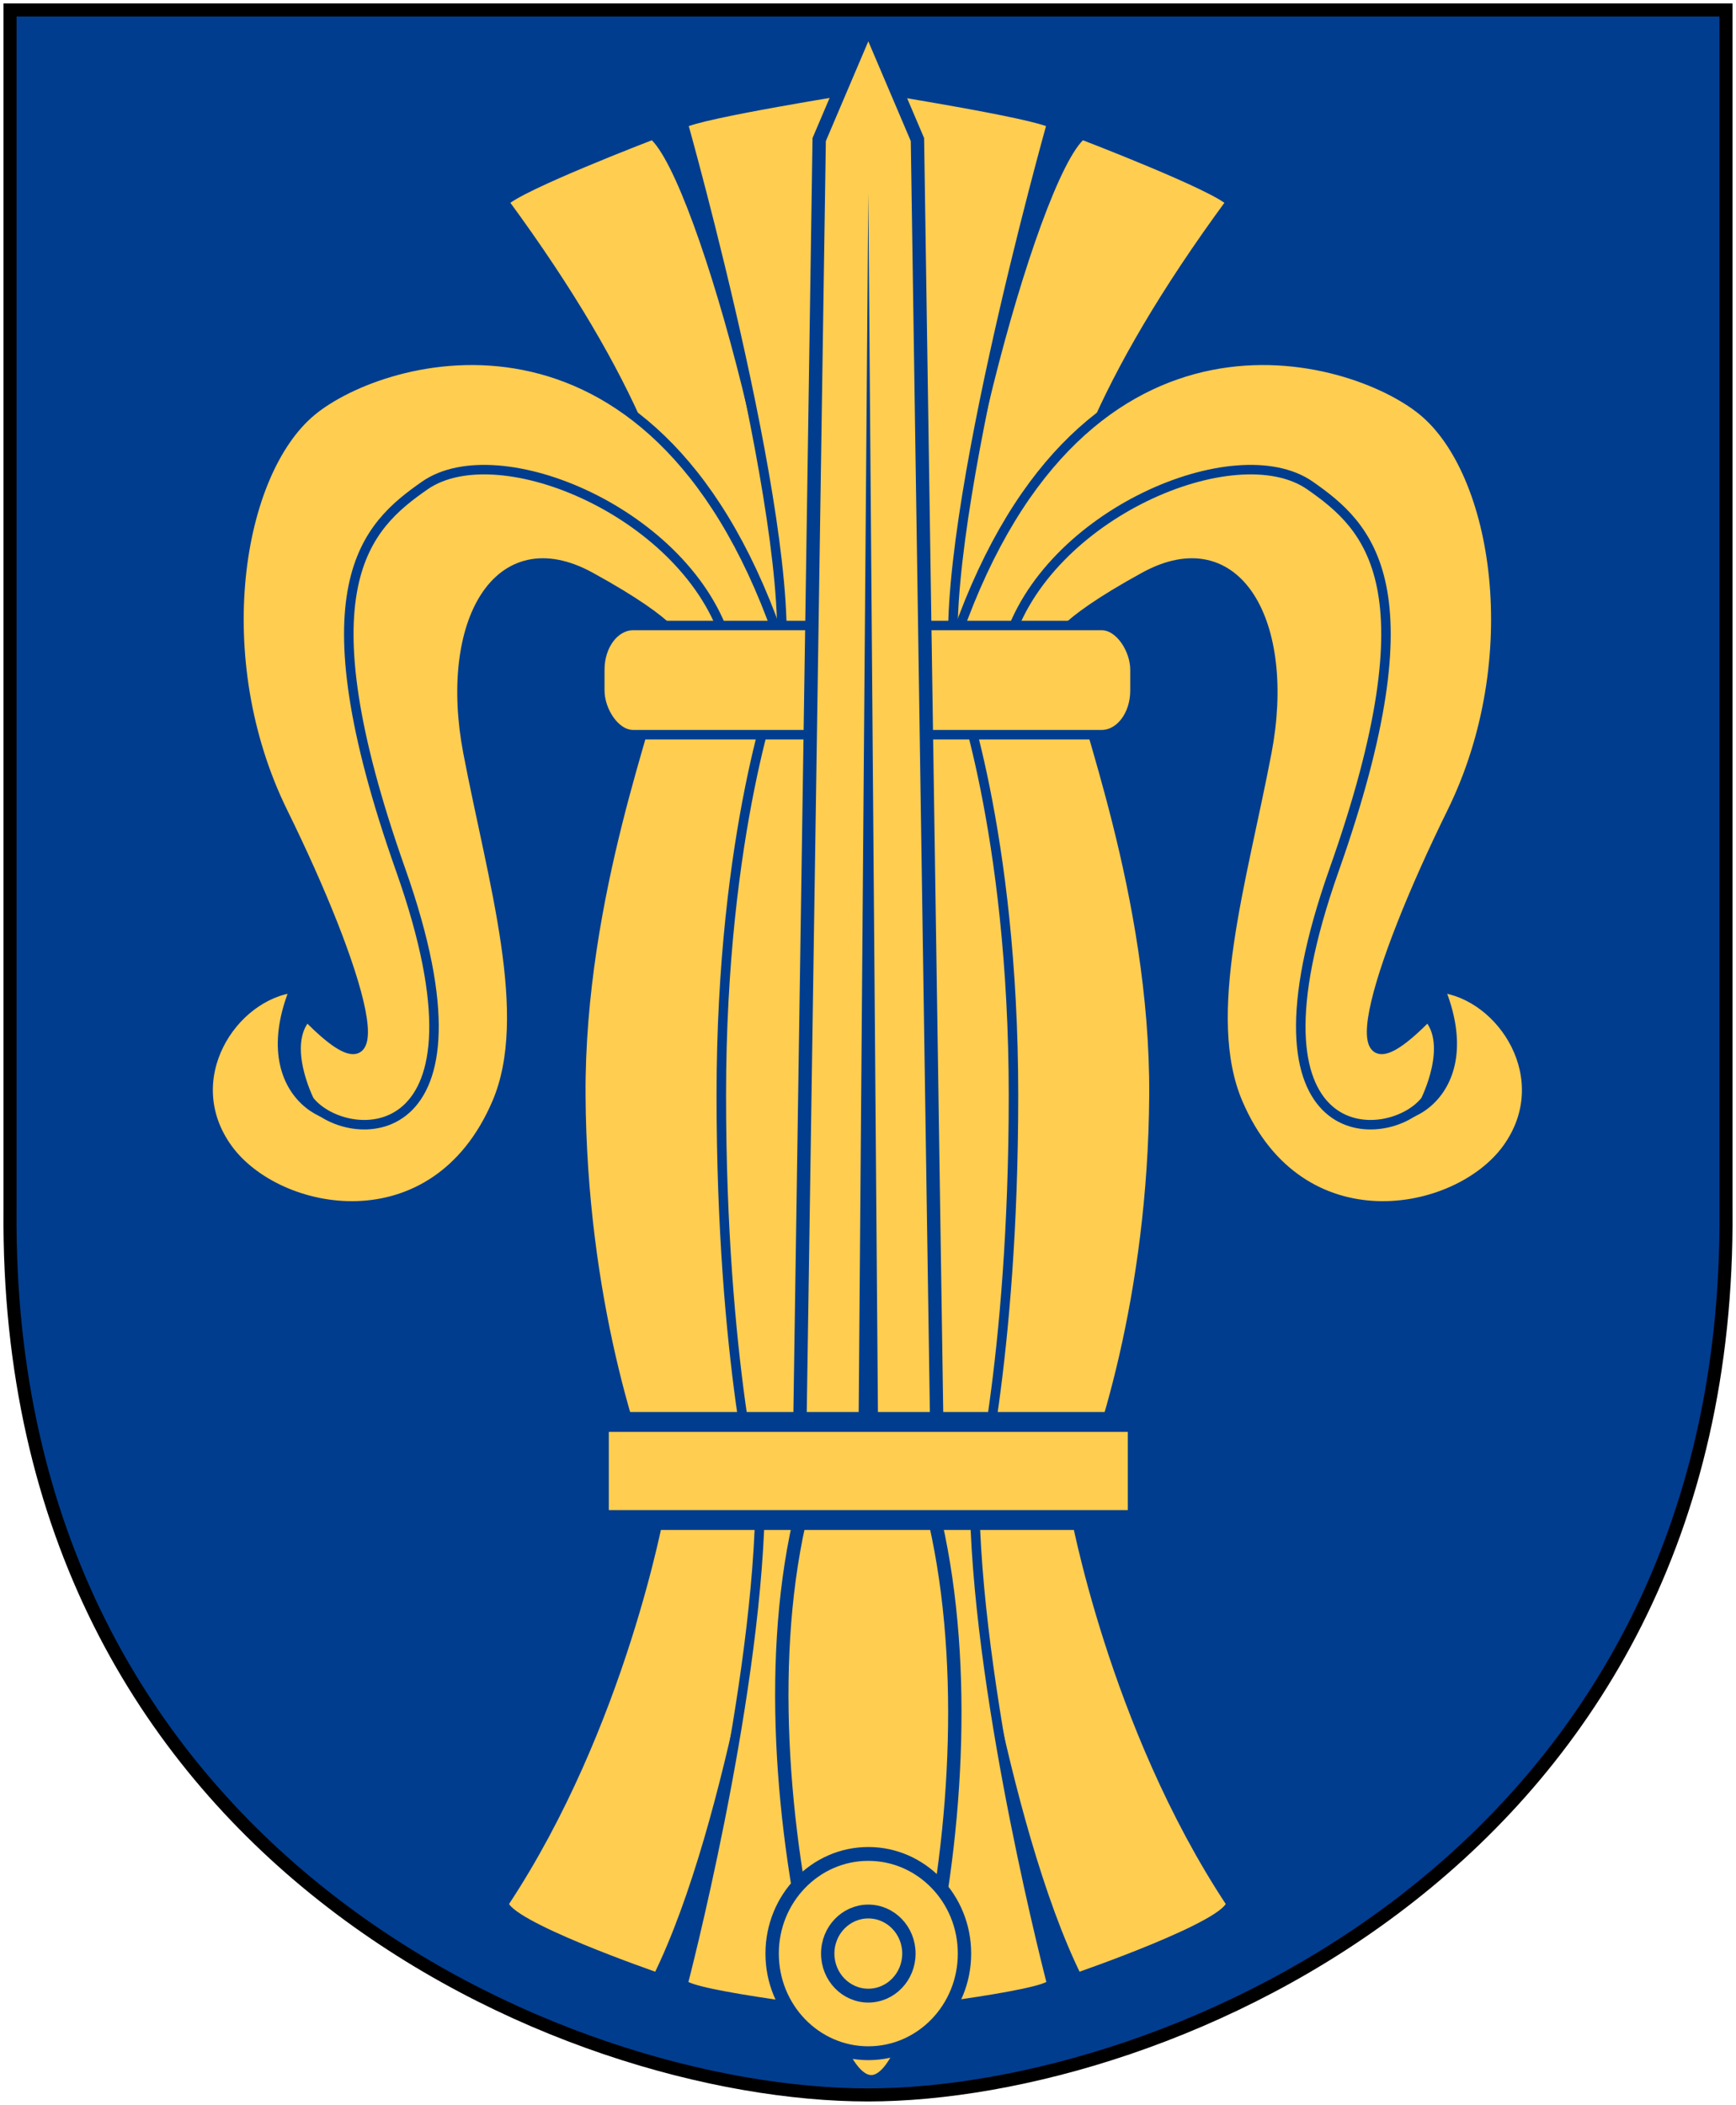
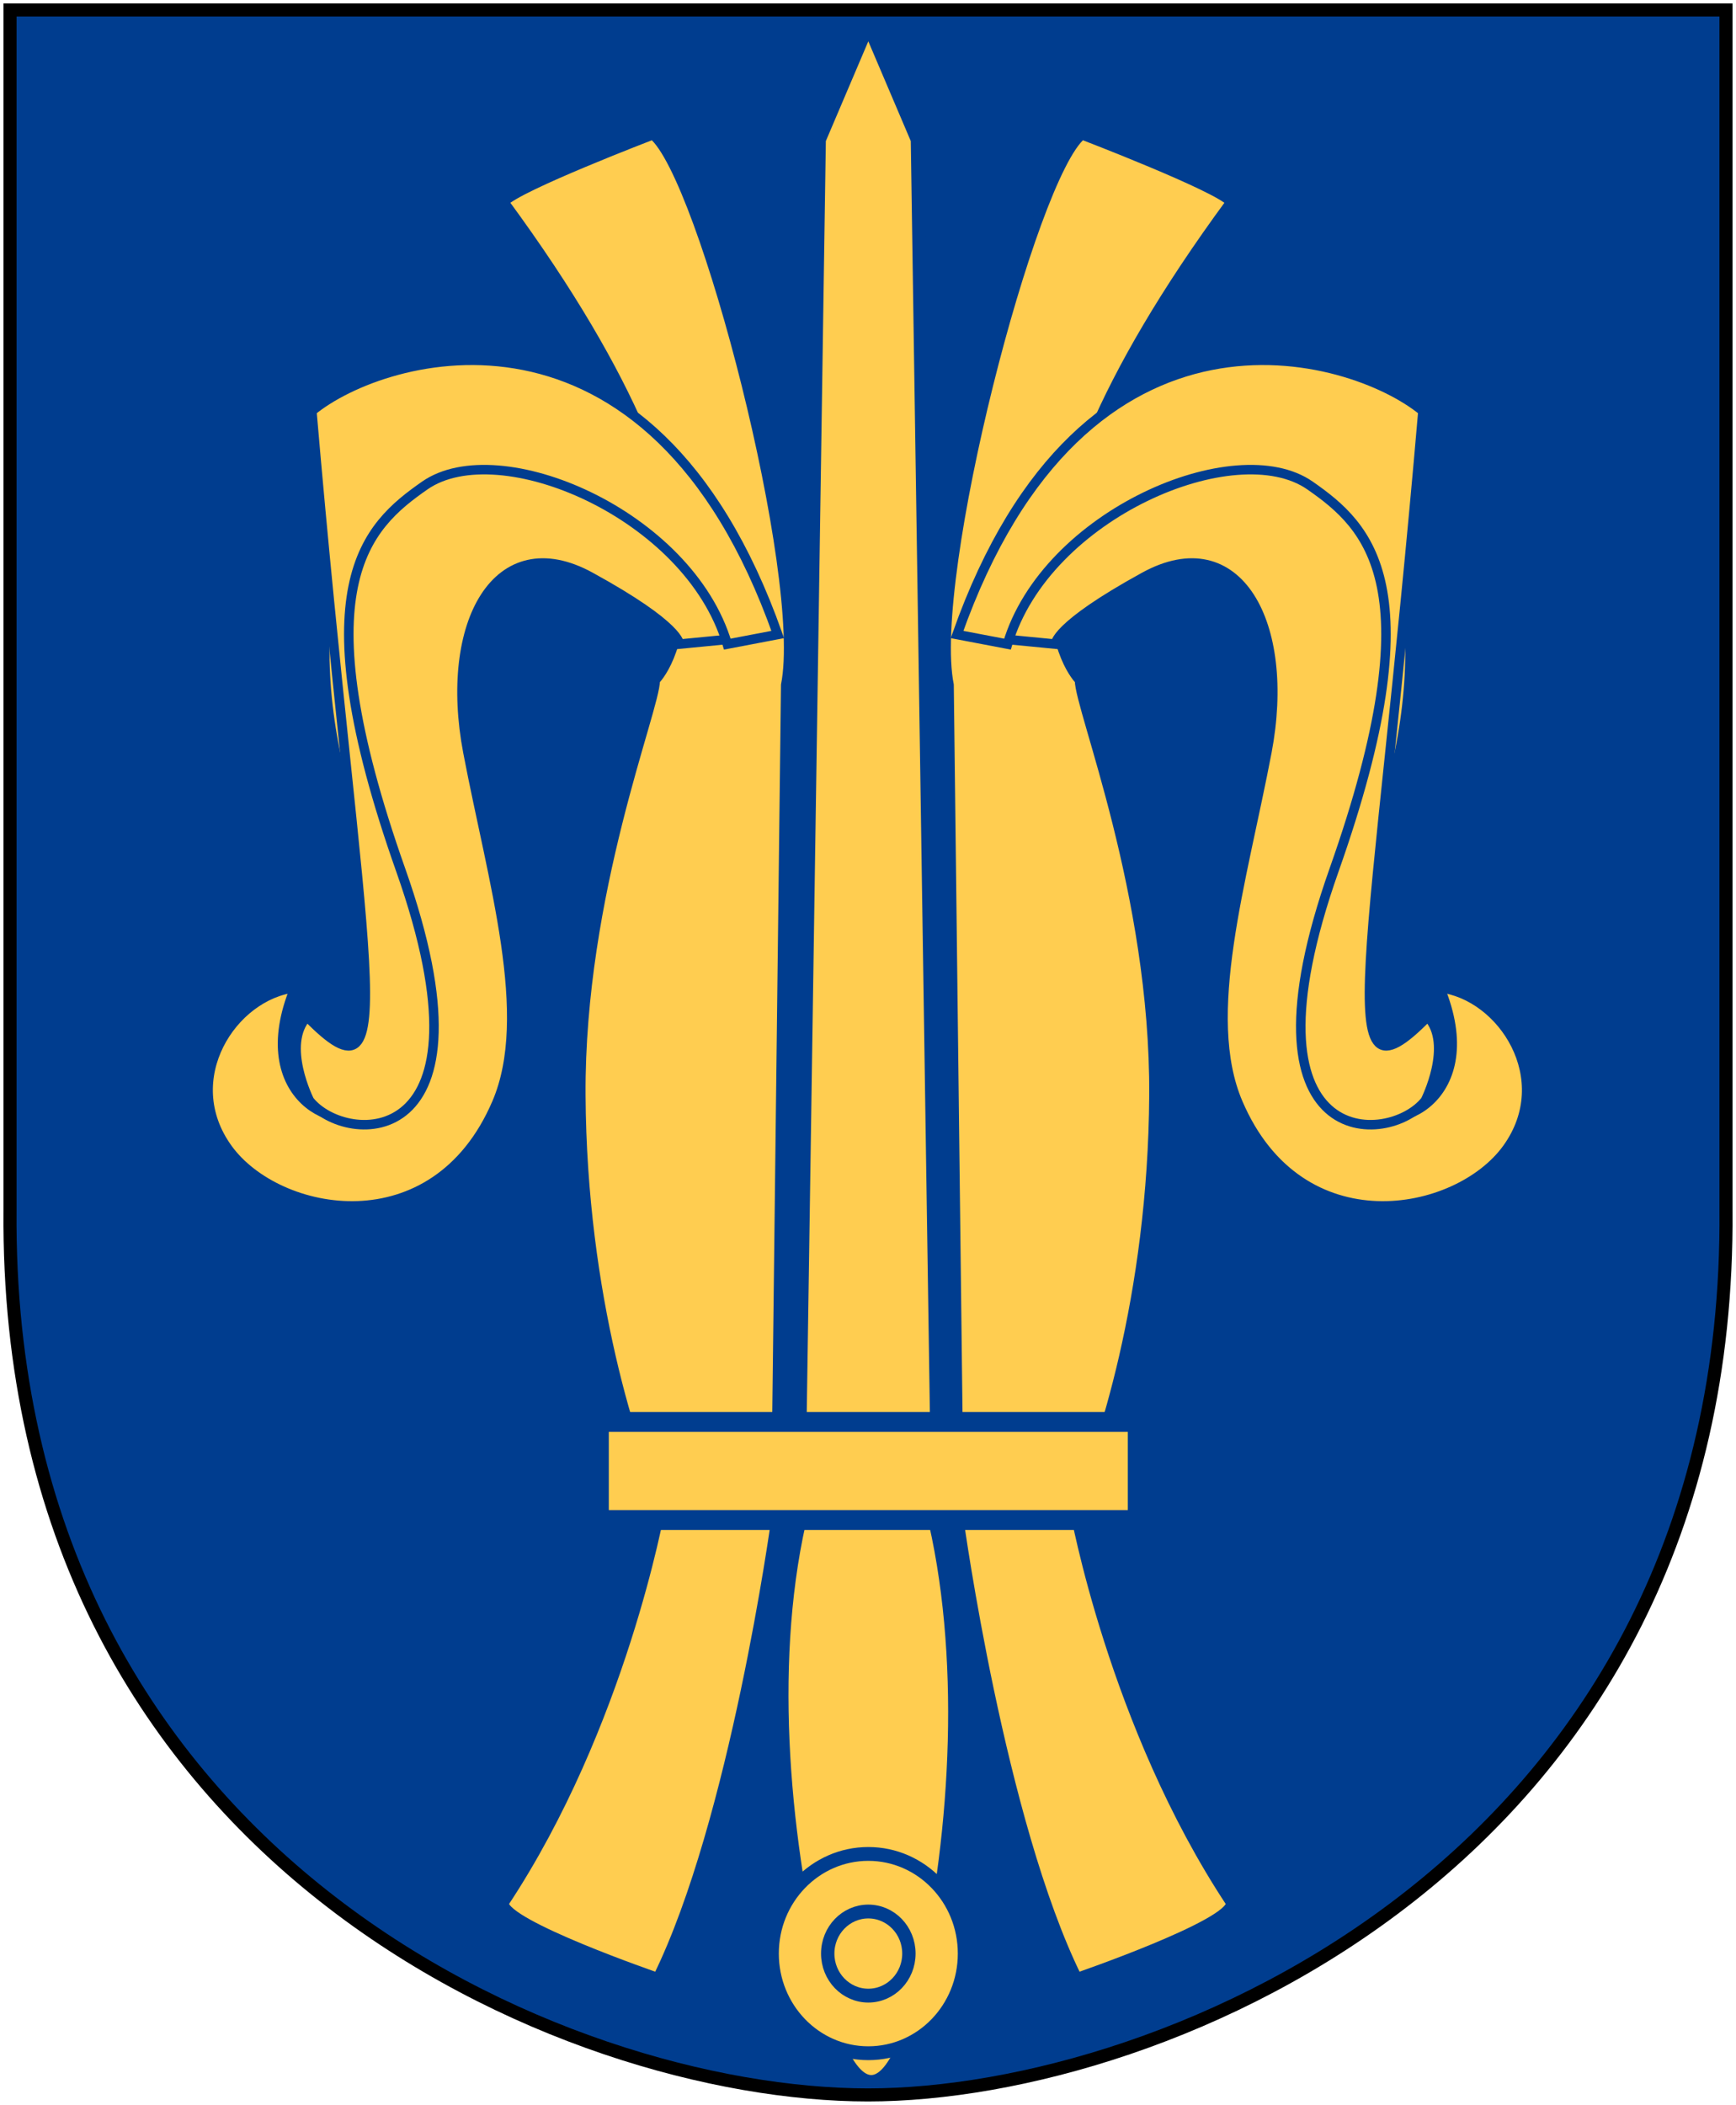
<svg xmlns="http://www.w3.org/2000/svg" xmlns:xlink="http://www.w3.org/1999/xlink" version="1.0" width="251" height="304.2" id="svg4166">
  <defs id="defs4168" />
  <path d="M 249.551,1.44 L 1.45,1.44 L 1.45,174.936 C 0.682,268.657 81.739,302.756 125.5,302.756 C 168.494,302.756 250.318,268.657 249.551,174.936 L 249.551,1.44 z " style="fill:#003d8f;stroke:none" id="Shield" />
  <g transform="matrix(0.687,0,0,0.687,-35.461,-33.697)" style="fill:#ffcd50;stroke:#003d8f;stroke-width:2" id="Vase">
    <use transform="matrix(-1,0,0,1,468.334,-2.6e-4)" id="use5468" x="0" y="0" width="468" height="553" xlink:href="#g5462" />
    <g transform="translate(0.495,0)" id="g5462">
      <path d="M 188.521,77.401 C 199.135,85.993 221.036,170.398 216.487,193.142 L 214.381,369.028 C 214.381,369.028 205.706,432.205 189.532,465.057 C 189.532,465.057 157.185,453.938 157.185,449.389 C 181.951,411.988 190.038,366.752 190.038,366.752 C 184.478,354.622 173.611,321.896 173.359,279.441 C 173.106,236.986 189.027,198.196 189.027,192.131 C 189.027,192.131 213.575,168.195 157.185,91.553 C 160.098,88.281 188.521,77.401 188.521,77.401 z " id="path2781" />
-       <path d="M 231.944,67.622 C 231.944,67.622 233.544,191.758 233.544,191.758 C 233.544,191.758 233.544,366.433 233.544,366.433 C 233.544,366.433 231.944,472.968 231.944,472.968 C 231.944,472.968 195.398,468.826 194.892,466.299 C 194.892,466.299 210.066,408.327 211.077,366.882 C 211.077,366.882 202.926,335.81 202.926,279.466 C 202.926,223.627 214.9,192.049 214.9,192.049 C 220.46,165.767 194.892,75.033 194.892,75.033 C 197.925,73.011 231.944,67.622 231.944,67.622 z " id="path2779" />
      <path d="M 209.749,183.033 C 199.135,145.632 150.868,133.25 134.441,145.632 C 118.015,158.015 113.34,193.774 129.387,232.059 C 145.36,270.167 134.82,275.904 128.882,282.095 C 122.943,288.287 103.611,280.074 113.214,256.825 C 100.073,258.341 88.448,276.03 99.062,290.688 C 109.505,305.108 142.622,311.528 155.669,281.085 C 163.561,262.67 154.803,234.557 149.604,207.293 C 144.423,180.127 155.795,159.658 175.38,170.398 C 194.578,180.926 194.081,184.55 194.081,184.55 L 209.749,183.033 z " id="path5460" />
-       <path d="M 214.803,182.528 C 188.016,106.715 131.878,123.043 116.752,135.524 C 101.016,148.507 94.766,187.582 110.687,219.929 C 126.808,252.683 136.463,284.117 115.741,262.89 C 110.276,268.813 116.246,280.579 116.246,280.579 C 123.828,290.182 156.618,291.92 135.452,232.059 C 114.342,172.355 128.202,159.778 140.506,151.192 C 156.14,140.282 196.103,157.257 204.189,184.55 L 214.803,182.528 z " id="path5458" />
+       <path d="M 214.803,182.528 C 188.016,106.715 131.878,123.043 116.752,135.524 C 126.808,252.683 136.463,284.117 115.741,262.89 C 110.276,268.813 116.246,280.579 116.246,280.579 C 123.828,290.182 156.618,291.92 135.452,232.059 C 114.342,172.355 128.202,159.778 140.506,151.192 C 156.14,140.282 196.103,157.257 204.189,184.55 L 214.803,182.528 z " id="path5458" />
    </g>
-     <rect width="112.637" height="22.972" rx="7.021" ry="9.276" x="177.848" y="180.63" id="rect2777" />
  </g>
  <g transform="matrix(0.483,0,0,-0.5,-5.129,398.89)" style="fill:#ffcd50;stroke:#003d8f;stroke-width:4" id="Sword">
    <path d="M 254.813,227.219 C 265.027,185.612 277.956,185.612 287.67,227.219 C 297.384,268.826 300.384,320.041 289.67,361.648 C 278.956,403.255 261.527,403.255 250.813,361.648 C 240.099,320.041 244.599,268.826 254.813,227.219 z " id="path2198" />
    <path d="M 249.839,371.58 L 291.255,371.58 L 285.255,757.438 L 270.547,790.794 L 255.839,757.438 L 249.839,371.58 z " id="path2201" />
-     <path d="M 267.547,375.062 L 270.547,742.094 L 273.547,375.062 L 267.547,375.062 z " style="fill:#003d8f;stroke:none" id="path2203" />
    <rect width="161.112" height="28.344" x="189.991" y="358.439" style="stroke-width:5.744" id="rect2206" />
    <path d="M 299.337,233.123 C 299.342,249.028 286.451,261.923 270.547,261.923 C 254.643,261.923 241.752,249.028 241.758,233.123 C 241.752,217.219 254.643,204.323 270.547,204.323 C 286.451,204.323 299.342,217.219 299.337,233.123 L 299.337,233.123 z " id="path2210" />
    <path d="M 282.698,233.123 C 282.701,239.836 277.26,245.279 270.547,245.279 C 263.835,245.279 258.394,239.836 258.396,233.123 C 258.394,226.411 263.835,220.968 270.547,220.968 C 277.26,220.968 282.701,226.411 282.698,233.123 L 282.698,233.123 z " style="stroke-width:4" id="path2212" />
  </g>
  <path d="M 249.551,1.44 L 1.45,1.44 L 1.45,174.936 C 0.682,268.657 81.739,302.756 125.5,302.756 C 168.494,302.756 250.318,268.657 249.551,174.936 L 249.551,1.44 z " style="fill:none;fill-opacity:0;stroke:#000000;stroke-width:1.888;stroke-linecap:round" id="Frame" />
</svg>